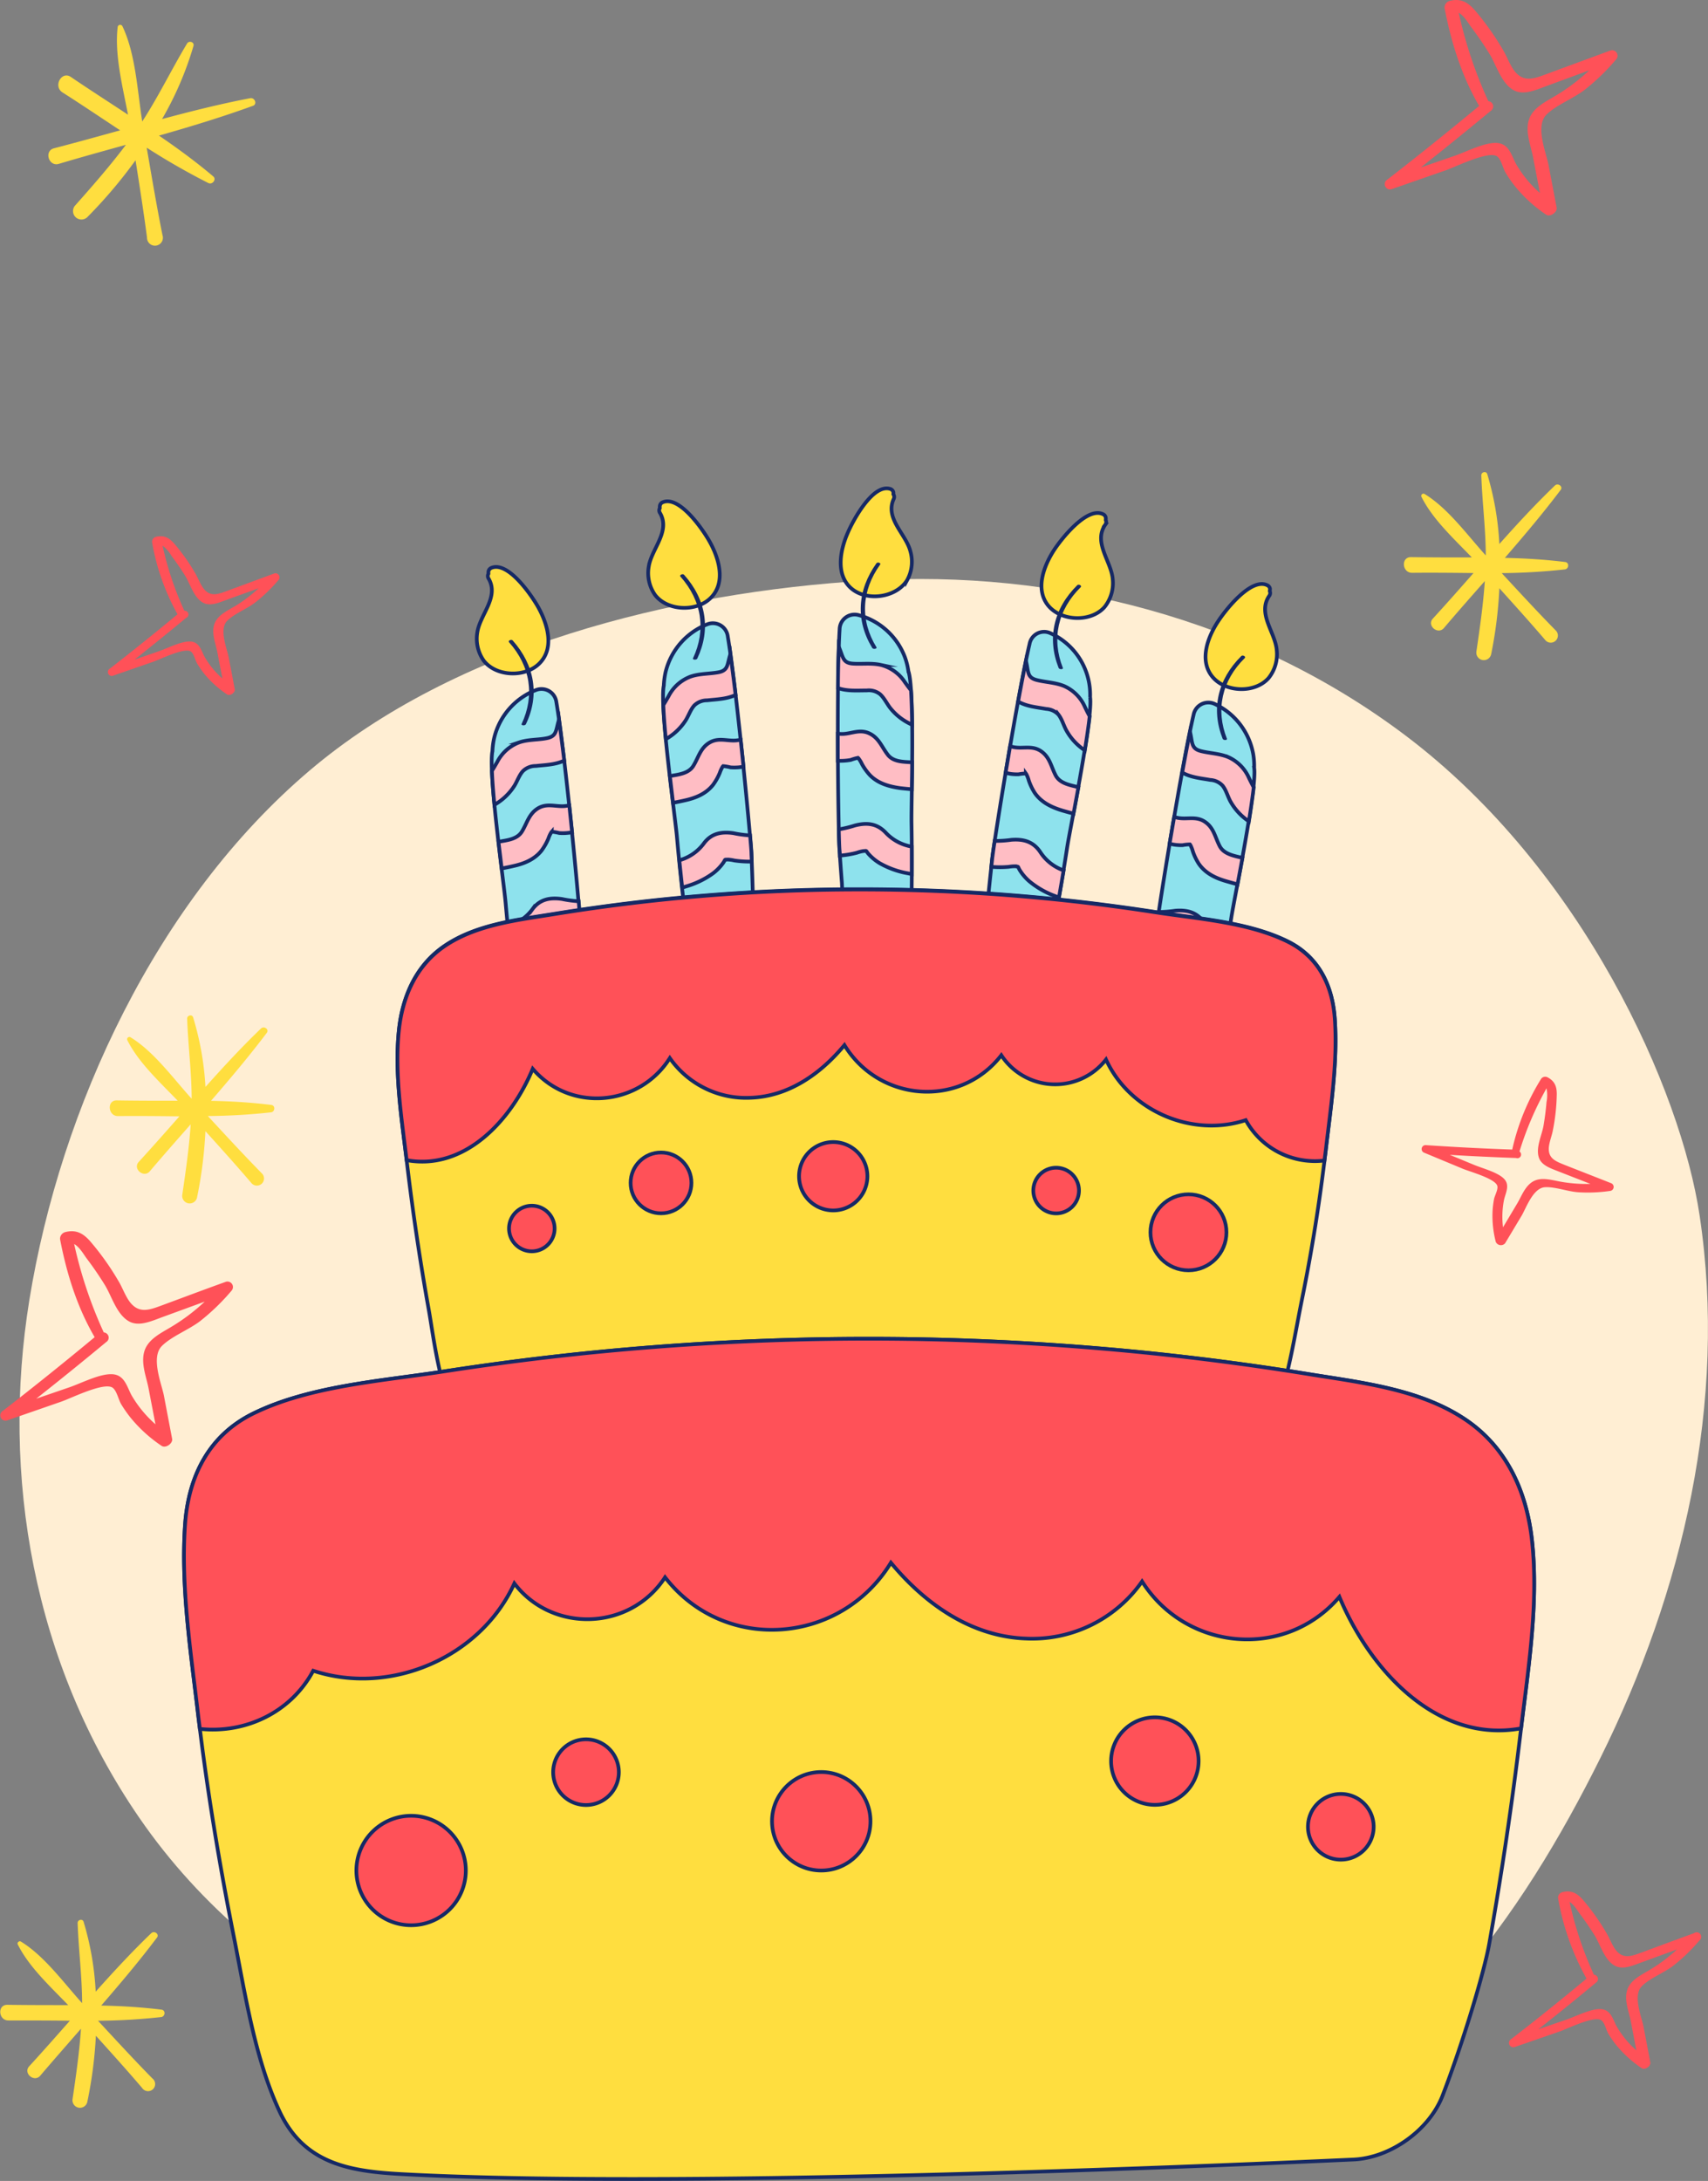
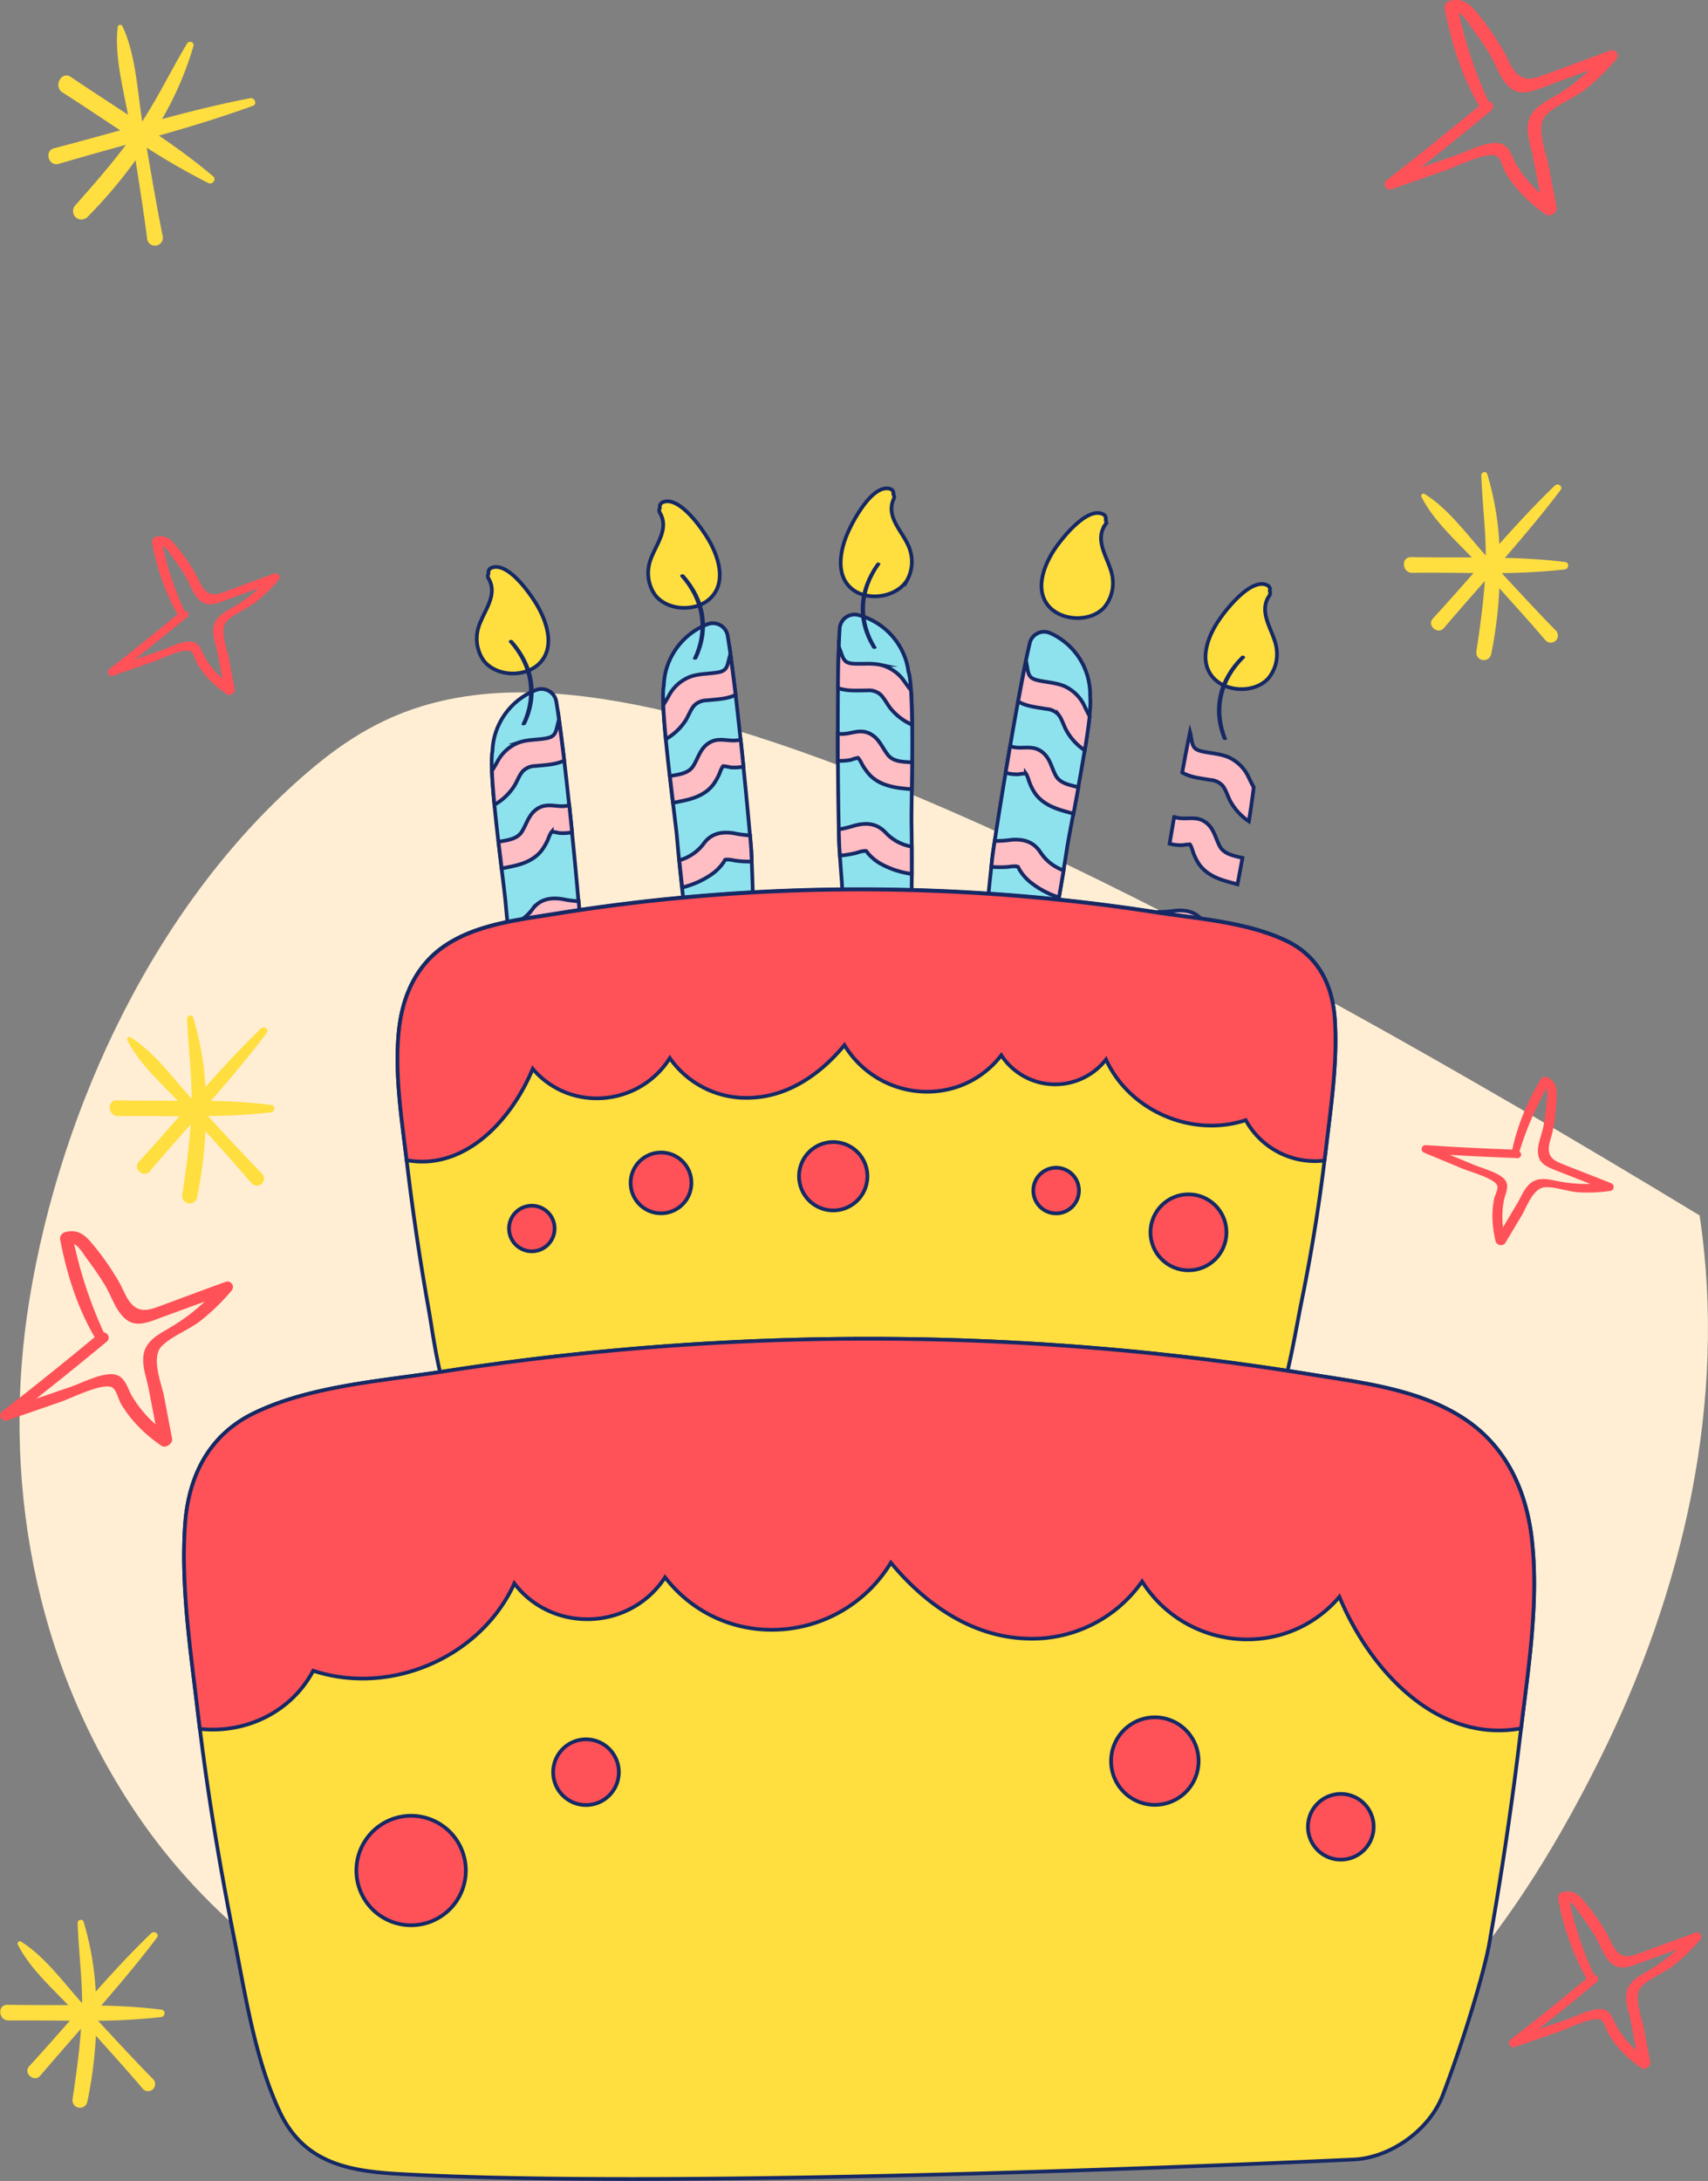
<svg xmlns="http://www.w3.org/2000/svg" id="Layer_1" data-name="Layer 1" viewBox="0 0 461.71 589.5">
  <rect x="0" y="0" width="461.71" height="589.5" fill="#808080" stroke="none" />
  <defs>
    <style>.cls-1{fill:#ffeed3;}.cls-2,.cls-8{fill:#ff5158;}.cls-3,.cls-6{fill:#ffde3f;}.cls-4{fill:#8ee2ed;}.cls-4,.cls-5,.cls-6,.cls-8{stroke:#162965;stroke-miterlimit:10;}.cls-5{fill:#ffbdc4;}.cls-7{fill:#162965;}</style>
  </defs>
  <title>circle_1-02</title>
-   <path class="cls-1" d="M527.52,332.52c-5-33.66-31.41-93.39-79.43-129.66-42.15-31.84-94.78-45-145.69-41.93C249.72,164.05,190.94,179,151.74,212.3c-41.32,35.09-67.27,91-75.72,143.06-7.69,47.42.94,98.11,29.67,139.91,33.45,48.65,89.2,71.83,146.2,84.71,48.5,10.95,101.44,18.29,148.38,2.39,48.87-16.55,79.33-60.71,100.47-103.29C522.93,434.37,535.11,383.08,527.52,332.52Z" transform="translate(-68.08 -4)" />
+   <path class="cls-1" d="M527.52,332.52C249.72,164.05,190.94,179,151.74,212.3c-41.32,35.09-67.27,91-75.72,143.06-7.69,47.42.94,98.11,29.67,139.91,33.45,48.65,89.2,71.83,146.2,84.71,48.5,10.95,101.44,18.29,148.38,2.39,48.87-16.55,79.33-60.71,100.47-103.29C522.93,434.37,535.11,383.08,527.52,332.52Z" transform="translate(-68.08 -4)" />
  <path class="cls-2" d="M503.63,323.82c-4.07-1.61-8.16-3.2-12.24-4.81-2.46-1-4.54-1.66-4.64-4.27-.06-1.64.83-3.65,1.11-5.26a54,54,0,0,0,1.05-9.76c0-1.81-.41-3.42-2.44-4.5a1.38,1.38,0,0,0-1.75.32,61.36,61.36,0,0,0-7.85,19.18q-11.69-.41-23.4-1.2a1.06,1.06,0,0,0-.52,2l10.49,4.36c2,.84,9.07,2.74,9.42,4.76.17,1-.73,2.52-.92,3.52a25.13,25.13,0,0,0-.39,3.24,28,28,0,0,0,.88,8.3,1.53,1.53,0,0,0,2.5.37l4.5-7.51c1.18-2,3.06-7.47,6.28-7.66,2.69-.17,6.21,1.18,9,1.36a42,42,0,0,0,8.7-.37A1.09,1.09,0,0,0,503.63,323.82Zm-14.12-.5c-2.53-.5-5.12-1.2-7.22.15s-3,4.09-4.18,6l-3.73,6.26a23.27,23.27,0,0,1,.26-7.36c.37-1.82,1.72-4,0-5.76s-5.76-2.78-8.15-3.78L460,316.15q9,.54,17.91.85a1,1,0,0,0,.92-1.76,86.83,86.83,0,0,1,7.31-17.08,9.79,9.79,0,0,1,0,3.72q-.27,3.21-.81,6.37c-.44,2.58-2.11,5.83-1.29,8.54.67,2.22,3.23,3,5.49,3.9L498,324A39.19,39.19,0,0,1,489.51,323.32Z" transform="translate(-68.08 -4)" />
  <path class="cls-2" d="M142.11,159.05l-12.33,4.55c-2.49.92-4.5,1.78-6.31-.1-1.14-1.19-1.82-3.28-2.68-4.67a53,53,0,0,0-5.7-8c-1.22-1.34-2.58-2.28-4.81-1.74a1.4,1.4,0,0,0-1.1,1.41,61.28,61.28,0,0,0,6.89,19.54q-9,7.47-18.27,14.67a1.06,1.06,0,0,0,1,1.87l10.73-3.72c2.06-.72,8.6-4,10.2-2.71.8.63,1.13,2.37,1.66,3.23a25.76,25.76,0,0,0,1.86,2.69,28.11,28.11,0,0,0,6.18,5.61c.83.58,2.28-.49,2.11-1.39q-.81-4.29-1.64-8.6c-.43-2.27-2.68-7.61-.4-9.9,1.9-1.91,5.43-3.25,7.65-5a42.72,42.72,0,0,0,6.25-6.06A1.09,1.09,0,0,0,142.11,159.05Zm-10.88,9c-2.22,1.3-4.62,2.5-5.29,4.91s.45,5.07.88,7.27q.68,3.57,1.37,7.16a23.37,23.37,0,0,1-4.7-5.67c-.94-1.61-1.36-4.12-3.83-4.31s-6.15,1.75-8.59,2.6l-6.61,2.28q7-5.55,13.94-11.28a1,1,0,0,0-.48-1.92,85.88,85.88,0,0,1-5.9-17.62,9.52,9.52,0,0,1,2.43,2.81c1.3,1.71,2.51,3.48,3.64,5.29,1.39,2.22,2.31,5.76,4.71,7.24,2,1.21,4.41.1,6.7-.74L138,163A38.83,38.83,0,0,1,131.23,168.07Z" transform="translate(-68.08 -4)" />
  <path class="cls-2" d="M526,526.53q-6.9,2.52-13.78,5.08c-2.77,1-5,2-7-.12-1.27-1.32-2-3.66-3-5.21a60.35,60.35,0,0,0-6.37-8.92c-1.36-1.49-2.88-2.55-5.38-1.94a1.57,1.57,0,0,0-1.22,1.57,68.58,68.58,0,0,0,7.7,21.82q-10,8.34-20.4,16.37a1.18,1.18,0,0,0,1.08,2.09l12-4.15c2.3-.8,9.6-4.46,11.39-3,.88.71,1.26,2.64,1.84,3.61a29.27,29.27,0,0,0,2.09,3,31.56,31.56,0,0,0,6.89,6.27c.93.64,2.55-.56,2.36-1.56l-1.83-9.6c-.48-2.53-3-8.5-.45-11,2.12-2.13,6.06-3.63,8.54-5.56a47.13,47.13,0,0,0,7-6.77A1.21,1.21,0,0,0,526,526.53ZM513.8,536.59c-2.48,1.46-5.16,2.8-5.91,5.48s.51,5.66,1,8.12l1.53,8a25.82,25.82,0,0,1-5.24-6.33c-1.05-1.79-1.52-4.59-4.27-4.8s-6.87,2-9.6,2.9l-7.38,2.54q7.88-6.19,15.56-12.59a1.16,1.16,0,0,0-.54-2.15,96.67,96.67,0,0,1-6.58-19.66c1.23.7,2.14,2.37,2.72,3.13,1.44,1.91,2.79,3.89,4.06,5.91,1.54,2.48,2.57,6.43,5.26,8.08,2.21,1.35,4.92.11,7.47-.82l9.52-3.48A43.35,43.35,0,0,1,513.8,536.59Z" transform="translate(-68.08 -4)" />
  <path class="cls-2" d="M503.25,17.71l-16.74,6.17c-3.37,1.25-6.1,2.42-8.56-.14-1.54-1.61-2.46-4.45-3.63-6.33a73.18,73.18,0,0,0-7.73-10.84c-1.66-1.82-3.51-3.1-6.54-2.35a1.87,1.87,0,0,0-1.48,1.9c1.77,9.28,4.63,18.43,9.35,26.51q-12.21,10.14-24.79,19.9a1.43,1.43,0,0,0,1.31,2.54L459,50c2.8-1,11.67-5.41,13.84-3.68,1.08.86,1.53,3.21,2.25,4.39a34.79,34.79,0,0,0,2.53,3.64A38.36,38.36,0,0,0,486,62c1.14.79,3.11-.67,2.88-1.89q-1.12-5.84-2.23-11.66c-.59-3.09-3.63-10.34-.55-13.44,2.58-2.59,7.37-4.41,10.39-6.76A58.45,58.45,0,0,0,505,20,1.48,1.48,0,0,0,503.25,17.71ZM488.48,29.94c-3,1.78-6.27,3.4-7.17,6.66s.61,6.89,1.18,9.87l1.87,9.71A31.74,31.74,0,0,1,478,48.49c-1.27-2.18-1.84-5.58-5.19-5.84s-8.34,2.38-11.66,3.52l-9,3.1q9.57-7.55,18.91-15.3a1.42,1.42,0,0,0-.65-2.62,117.53,117.53,0,0,1-8-23.89c1.5.85,2.61,2.87,3.31,3.8q2.64,3.49,4.93,7.19c1.88,3,3.13,7.81,6.4,9.81,2.68,1.64,6,.14,9.08-1L497.7,23A52.54,52.54,0,0,1,488.48,29.94Z" transform="translate(-68.08 -4)" />
  <path class="cls-2" d="M129,350.51c-5.58,2-11.16,4.11-16.74,6.17-3.37,1.24-6.1,2.41-8.56-.15-1.55-1.6-2.46-4.45-3.63-6.33a72.52,72.52,0,0,0-7.74-10.84c-1.65-1.81-3.5-3.1-6.53-2.35a1.89,1.89,0,0,0-1.49,1.9c1.77,9.29,4.63,18.44,9.36,26.52q-12.21,10.14-24.79,19.9a1.43,1.43,0,0,0,1.31,2.54l14.56-5.05c2.8-1,11.67-5.41,13.84-3.68,1.08.86,1.53,3.21,2.24,4.4a34.67,34.67,0,0,0,2.53,3.63,38.39,38.39,0,0,0,8.38,7.62c1.14.79,3.11-.67,2.87-1.88l-2.22-11.67c-.59-3.09-3.64-10.33-.55-13.43,2.58-2.6,7.37-4.42,10.39-6.76a58.51,58.51,0,0,0,8.48-8.23A1.48,1.48,0,0,0,129,350.51Zm-14.77,12.23c-3,1.77-6.27,3.4-7.17,6.66s.61,6.88,1.18,9.86q.93,4.86,1.87,9.72a31.7,31.7,0,0,1-6.38-7.69c-1.27-2.19-1.84-5.59-5.19-5.84s-8.35,2.37-11.67,3.52l-9,3.09q9.55-7.53,18.91-15.3a1.41,1.41,0,0,0-.65-2.61,117,117,0,0,1-8-23.9c1.49.85,2.61,2.87,3.31,3.81q2.64,3.48,4.93,7.18c1.88,3,3.13,7.81,6.4,9.81,2.68,1.65,6,.14,9.08-1l11.57-4.23A52.59,52.59,0,0,1,114.22,362.74Z" transform="translate(-68.08 -4)" />
  <path class="cls-3" d="M112,67.55c-1.57-7.84-2.9-15.74-4.26-23.63a188,188,0,0,0,16.65,9.55c1.1.56,2.32-1,1.3-1.82-4.64-3.92-9.58-7.55-14.64-11,8.53-2.42,17-5,25.27-8,1.39-.33.73-2.36-.64-2.1-8,1.53-15.89,3.51-23.79,5.63a89.21,89.21,0,0,0,8.49-19.76c.3-1.06-1.2-1.54-1.73-.66-4.2,7-7.69,14.26-12.12,21.08-1.33-8.36-1.78-18.3-5.39-25.82a.69.69,0,0,0-1.24.21C99,18.71,101.2,27.23,102.68,35,97.5,31.58,92.29,28.24,87.23,24.8,84.71,23.09,82.37,27.35,85,29c5.18,3.3,10.35,6.79,15.56,10.23-6,1.65-11.93,3.31-17.88,4.85-2.74.7-1.46,5,1.27,4.22,6-1.79,12.08-3.47,18.17-5.16-4.31,5.73-9,11.08-13.79,16.48a2.28,2.28,0,0,0,3.33,3.1,130.08,130.08,0,0,0,13.06-15.4c1.1,7,2.19,13.92,3.1,20.9A2.15,2.15,0,1,0,112,67.55Z" transform="translate(-68.08 -4)" />
  <path class="cls-3" d="M138.94,321.23c-5-5.09-9.83-10.34-14.68-15.57a169.48,169.48,0,0,0,17.07-1c1.1-.12,1.26-1.84.09-2-5.37-.67-10.83-1-16.3-1.11,5.18-6,10.27-12,15-18.28.88-.93-.6-2.12-1.5-1.26-5.2,5-10.15,10.36-15,15.78A79.38,79.38,0,0,0,120.29,279c-.29-.94-1.65-.57-1.62.35.26,7.23,1.2,14.38,1.22,21.63-5.07-5.59-10.24-12.79-16.59-16.65a.62.62,0,0,0-.83.76c3,6.06,8.77,11.35,13.65,16.43-5.53,0-11,0-16.49-.09-2.72-.05-2.39,4.27.36,4.24,5.48-.05,11,0,16.59.07-3.65,4.14-7.29,8.27-11,12.32-1.7,1.86,1.37,4.46,3,2.53,3.61-4.26,7.33-8.47,11.05-12.69-.43,6.37-1.34,12.66-2.27,19a2,2,0,0,0,4,.7,116.36,116.36,0,0,0,2.25-17.85c4.21,4.65,8.41,9.32,12.49,14.09A1.92,1.92,0,1,0,138.94,321.23Z" transform="translate(-68.08 -4)" />
  <path class="cls-3" d="M488.7,174.48c-5-5.09-9.83-10.34-14.68-15.57a169.31,169.31,0,0,0,17.07-1c1.1-.13,1.27-1.85.09-2-5.37-.67-10.82-1-16.3-1.12,5.18-6,10.28-12,15-18.27.88-.93-.6-2.12-1.49-1.27-5.21,5-10.16,10.36-15,15.79a79.46,79.46,0,0,0-3.27-18.89c-.29-.93-1.65-.56-1.61.35.25,7.24,1.19,14.39,1.21,21.64-5.06-5.59-10.24-12.8-16.59-16.65a.6.6,0,0,0-.82.75c3,6.07,8.76,11.36,13.64,16.43-5.53,0-11,0-16.49-.08-2.71,0-2.39,4.26.36,4.24,5.48-.06,11,0,16.59.06-3.65,4.14-7.29,8.28-11,12.32-1.71,1.86,1.36,4.47,3,2.54,3.61-4.26,7.33-8.47,11.05-12.69-.43,6.37-1.34,12.66-2.27,19a2,2,0,0,0,4,.69A116.2,116.2,0,0,0,473.39,163c4.2,4.66,8.41,9.32,12.48,14.09A1.92,1.92,0,1,0,488.7,174.48Z" transform="translate(-68.08 -4)" />
  <path class="cls-3" d="M109.26,565.78c-5-5.1-9.83-10.35-14.68-15.58a166.43,166.43,0,0,0,17.07-1c1.1-.13,1.27-1.85.09-2-5.37-.67-10.82-1-16.3-1.11,5.19-6,10.28-12,15-18.28.88-.92-.6-2.12-1.49-1.26-5.21,5-10.16,10.36-15,15.78a79.38,79.38,0,0,0-3.27-18.88c-.29-.93-1.64-.57-1.61.35.25,7.23,1.19,14.38,1.21,21.64-5.06-5.6-10.24-12.8-16.58-16.66-.44-.26-1.06.31-.83.76,3,6.07,8.76,11.36,13.64,16.43-5.52,0-11,0-16.49-.08-2.71,0-2.38,4.26.36,4.23,5.48,0,11,0,16.59.07-3.65,4.14-7.29,8.28-11,12.32-1.7,1.86,1.36,4.47,3,2.53,3.61-4.25,7.33-8.46,11-12.69-.43,6.38-1.34,12.67-2.27,19a2,2,0,0,0,4,.69A116.2,116.2,0,0,0,94,554.25c4.2,4.66,8.41,9.32,12.48,14.09A1.92,1.92,0,1,0,109.26,565.78Z" transform="translate(-68.08 -4)" />
  <path class="cls-4" d="M295,233.29c.19,3.15.42,6.3.67,9.45a68,68,0,0,0,.83,8.31c.63,3,2.74,6,5.46,6.89a3.64,3.64,0,0,0,1,.77,7.39,7.39,0,0,0,9-1.6c2.37-2.58,2.46-6.18,2.52-9.48q.18-10.62,0-21.26c-.1-5.22.92-35.73-.84-40.94a19,19,0,0,0-.86-3.56,18.54,18.54,0,0,0-12.66-11.63,4.05,4.05,0,0,0-5.07,3.85C294.2,187.76,294.64,227.24,295,233.29Z" transform="translate(-68.08 -4)" />
  <path class="cls-5" d="M299.19,227.12c3.2-.82,5.92-.57,8.28,1.9a12.42,12.42,0,0,0,6.82,3.77l.25.06q0,3.71,0,7.42l-1-.21a23.63,23.63,0,0,1-7.62-2.72,13.08,13.08,0,0,1-3.11-2.58c-.79-.93-.26-.78-1.37-.72a10,10,0,0,0-1.69.44,25.88,25.88,0,0,1-4.63.78c0-.66-.09-1.31-.13-2-.05-.95-.11-2.72-.17-5.08A32.16,32.16,0,0,0,299.19,227.12Z" transform="translate(-68.08 -4)" />
  <path class="cls-5" d="M314.64,199.89a15.46,15.46,0,0,1-5.87-4.47c-.94-1.18-1.67-2.8-2.81-3.8a4.88,4.88,0,0,0-3.55-1c-2.6,0-5.33.24-7.81-.64,0-4.12.12-8,.22-11.15.14.3.26.62.38.93.79,2.06.92,3.42,3.34,3.61s5-.22,7.59.34a11,11,0,0,1,6.54,4.65c.58.8,1.11,1.54,1.67,2.21C314.51,193.2,314.6,196.43,314.64,199.89Z" transform="translate(-68.08 -4)" />
  <path class="cls-5" d="M303.29,213.57a15.68,15.68,0,0,1-2.18-3,8.47,8.47,0,0,0-.95-1.59l-.16-.14a12.09,12.09,0,0,0-1.93.56,14.64,14.64,0,0,1-2,.23,12.75,12.75,0,0,1-1.51,0c0-2.4,0-4.86,0-7.32l.12,0c2.93.48,5.4-1.47,8.37-.09,2.62,1.22,3.35,3.63,5,5.76,1.5,2,4.27,1.92,6.6,2.08,0,2.56-.06,5-.09,7.28-1.05-.1-2.1-.19-3.17-.32C308.39,216.59,305.47,215.77,303.29,213.57Z" transform="translate(-68.08 -4)" />
  <path class="cls-6" d="M298.31,163.13c4.22,3.51,12.09,2.4,15-2.34a10.24,10.24,0,0,0,.86-7.8c-1.21-4.68-6.94-8.84-4.49-14.14a1.26,1.26,0,0,0-.11-1.26,2.34,2.34,0,0,0,0-.57,1.23,1.23,0,0,0-.88-.88c-4.66-1.42-10,8.5-11.43,11.85C295.21,152.63,293.84,159.4,298.31,163.13Z" transform="translate(-68.08 -4)" />
  <path class="cls-7" d="M305,156.25c.31-.43,1.33-.07,1,.36-5.09,7.11-5.43,15.12-1,22.32.27.44-.87.65-1.13.21C299.34,171.75,299.78,163.55,305,156.25Z" transform="translate(-68.08 -4)" />
  <path class="cls-4" d="M336.27,236.36q-.52,4.71-1,9.42a68.48,68.48,0,0,0-.6,8.33c.1,3.08,1.67,6.36,4.2,7.72a3.6,3.6,0,0,0,.86.94,7.39,7.39,0,0,0,9.13,0c2.78-2.13,3.49-5.67,4.11-8.91q2-10.44,3.61-20.95c.8-5.16,7-35.05,6.18-40.48a18.27,18.27,0,0,0-10.73-17.28,4,4,0,0,0-5.64,2.93C343.27,191.36,336.94,230.34,336.27,236.36Z" transform="translate(-68.08 -4)" />
  <path class="cls-5" d="M341.45,231c3.29-.26,5.93.46,7.83,3.29a12.43,12.43,0,0,0,6.08,4.89l.24.09q-.62,3.66-1.26,7.32l-1-.37a23.83,23.83,0,0,1-7-4,13.25,13.25,0,0,1-2.62-3.07c-.62-1.06-.12-.82-1.23-1a10.11,10.11,0,0,0-1.73.15,27.34,27.34,0,0,1-4.7,0l.21-2c.11-1,.35-2.7.7-5A30.11,30.11,0,0,0,341.45,231Z" transform="translate(-68.08 -4)" />
  <path class="cls-5" d="M361.33,206.81a15.39,15.39,0,0,1-5-5.41c-.73-1.32-1.16-3-2.11-4.22a4.92,4.92,0,0,0-3.34-1.56c-2.56-.46-5.29-.67-7.58-2,.75-4.06,1.47-7.81,2.12-10.95.08.32.15.65.22,1,.42,2.17.31,3.52,2.66,4.13s5,.65,7.42,1.63a11,11,0,0,1,5.66,5.71c.43.88.82,1.7,1.26,2.46C362.35,200.2,361.88,203.39,361.33,206.81Z" transform="translate(-68.08 -4)" />
  <path class="cls-5" d="M347.81,218.34a15.39,15.39,0,0,1-1.62-3.37,8.64,8.64,0,0,0-.68-1.73l-.12-.17a13.75,13.75,0,0,0-2,.22,13.34,13.34,0,0,1-2-.1c-.48-.07-1-.18-1.47-.3l1.22-7.22.13.05c2.79,1,5.56-.52,8.25,1.34,2.38,1.65,2.69,4.16,3.93,6.53,1.15,2.19,3.89,2.62,6.15,3.18-.46,2.52-.91,5-1.33,7.16-1-.28-2-.54-3.07-.86C352.32,222.19,349.58,220.89,347.81,218.34Z" transform="translate(-68.08 -4)" />
  <path class="cls-6" d="M351.53,167.8c3.56,4.17,11.51,4.43,15.15.26a10.32,10.32,0,0,0,2.19-7.54c-.4-4.82-5.34-9.9-2-14.71a1.23,1.23,0,0,0,.11-1.26A2.13,2.13,0,0,0,367,144a1.24,1.24,0,0,0-.71-1c-4.35-2.19-11.31,6.67-13.3,9.72C350.27,156.93,347.76,163.36,351.53,167.8Z" transform="translate(-68.08 -4)" />
-   <path class="cls-7" d="M359.29,162.17c.38-.38,1.33.15.95.52-6.23,6.14-7.94,14-4.85,21.82.19.48-1,.49-1.15,0C351.07,176.47,352.91,168.46,359.29,162.17Z" transform="translate(-68.08 -4)" />
-   <path class="cls-4" d="M380.62,255.51c-.35,3.14-.67,6.29-1,9.43a68.35,68.35,0,0,0-.61,8.33c.11,3.08,1.68,6.36,4.2,7.72a3.46,3.46,0,0,0,.87.93,7.38,7.38,0,0,0,9.13,0c2.77-2.13,3.48-5.66,4.1-8.9q2-10.44,3.62-21c.8-5.16,7-35.05,6.18-40.48a19.48,19.48,0,0,0-.25-3.66,18.56,18.56,0,0,0-10.48-13.63,4.06,4.06,0,0,0-5.65,2.94C387.61,210.52,381.29,249.5,380.62,255.51Z" transform="translate(-68.08 -4)" />
  <path class="cls-5" d="M385.79,250.15c3.3-.26,5.94.46,7.84,3.29a12.33,12.33,0,0,0,6.08,4.88l.23.1q-.6,3.66-1.26,7.32l-.95-.38a23.48,23.48,0,0,1-7-4,13.12,13.12,0,0,1-2.63-3.07c-.62-1.05-.12-.81-1.22-.94a9.3,9.3,0,0,0-1.74.15,26.27,26.27,0,0,1-4.69,0c.07-.65.13-1.31.21-2,.1-.94.35-2.69.7-5A30.07,30.07,0,0,0,385.79,250.15Z" transform="translate(-68.08 -4)" />
  <path class="cls-5" d="M405.68,226a15.59,15.59,0,0,1-5-5.41c-.72-1.33-1.16-3.05-2.11-4.23a4.89,4.89,0,0,0-3.34-1.55c-2.55-.46-5.29-.67-7.57-2,.74-4.05,1.46-7.8,2.11-10.94.09.32.16.65.22,1,.42,2.16.32,3.52,2.67,4.13s5,.64,7.42,1.63a11,11,0,0,1,5.65,5.71c.43.87.83,1.69,1.26,2.46C406.69,219.35,406.23,222.55,405.68,226Z" transform="translate(-68.08 -4)" />
  <path class="cls-5" d="M392.16,237.5a15.05,15.05,0,0,1-1.63-3.38,8.53,8.53,0,0,0-.67-1.72.92.92,0,0,0-.13-.17,12.49,12.49,0,0,0-2,.22,13.28,13.28,0,0,1-2-.11,11.42,11.42,0,0,1-1.48-.3c.4-2.36.81-4.78,1.23-7.21l.12,0c2.8,1,5.57-.53,8.26,1.34,2.38,1.65,2.68,4.15,3.93,6.53,1.14,2.19,3.88,2.62,6.15,3.18-.46,2.52-.92,5-1.34,7.16-1-.28-2-.55-3.06-.86C396.66,241.35,393.93,240.05,392.16,237.5Z" transform="translate(-68.08 -4)" />
  <path class="cls-6" d="M395.88,187c3.55,4.18,11.5,4.44,15.14.26a10.26,10.26,0,0,0,2.19-7.54c-.4-4.81-5.33-9.89-2-14.7a1.28,1.28,0,0,0,.11-1.26,3.7,3.7,0,0,0,.07-.56,1.25,1.25,0,0,0-.72-1c-4.35-2.2-11.31,6.67-13.29,9.72C394.61,176.08,392.1,182.52,395.88,187Z" transform="translate(-68.08 -4)" />
  <path class="cls-7" d="M403.64,181.32c.38-.37,1.32.16.95.53-6.23,6.14-7.94,14-4.85,21.81.18.48-1,.49-1.16,0C395.41,195.63,397.25,187.62,403.64,181.32Z" transform="translate(-68.08 -4)" />
  <path class="cls-4" d="M264.81,176a4.06,4.06,0,0,0-5.45-3.29A18.56,18.56,0,0,0,248,185.67a20.05,20.05,0,0,0-.48,3.63c-1.18,5.36,3.08,35.59,3.54,40.8q.93,10.59,2.25,21.14c.41,3.27.88,6.84,3.52,9.15A7.39,7.39,0,0,0,266,261a3.66,3.66,0,0,0,.92-.87c2.61-1.2,4.39-4.37,4.69-7.44a68.44,68.44,0,0,0-.06-8.35c-.09-3.15-.2-6.31-.35-9.47C270.87,228.85,267.09,189.54,264.81,176Z" transform="translate(-68.08 -4)" />
  <path class="cls-5" d="M266.34,229.2c-3.28-.47-6,.07-8,2.78a12.38,12.38,0,0,1-6.38,4.48l-.24.08c.24,2.46.51,4.92.78,7.38l1-.31a23.72,23.72,0,0,0,7.28-3.52,12.93,12.93,0,0,0,2.82-2.9c.69-1,.17-.8,1.28-.86a10.33,10.33,0,0,1,1.73.26,26.82,26.82,0,0,0,4.68.28c0-.66-.05-1.32-.08-2,0-.94-.17-2.71-.37-5.07A28.77,28.77,0,0,1,266.34,229.2Z" transform="translate(-68.08 -4)" />
  <path class="cls-5" d="M248.07,203.78a15.52,15.52,0,0,0,5.36-5.07c.81-1.27,1.35-3,2.38-4.08a4.88,4.88,0,0,1,3.43-1.33c2.58-.29,5.33-.33,7.69-1.47-.48-4.09-1-7.89-1.4-11.06-.1.31-.2.64-.29,1-.56,2.12-.54,3.49-2.92,3.94s-5.05.32-7.51,1.15a11,11,0,0,0-6,5.32c-.49.85-.94,1.64-1.42,2.38C247.48,197.12,247.73,200.34,248.07,203.78Z" transform="translate(-68.08 -4)" />
  <path class="cls-5" d="M260.81,216.17a15.44,15.44,0,0,0,1.84-3.27,8.55,8.55,0,0,1,.78-1.68l.14-.15a13.15,13.15,0,0,1,2,.35,14.82,14.82,0,0,0,2,0,11.12,11.12,0,0,0,1.49-.21c-.24-2.38-.5-4.82-.76-7.27l-.12,0c-2.86.79-5.52-.89-8.33.8-2.48,1.49-2.94,4-4.34,6.26-1.29,2.11-4.05,2.36-6.35,2.77.3,2.55.6,5,.87,7.24,1-.22,2.07-.41,3.12-.66C256.06,219.72,258.87,218.6,260.81,216.17Z" transform="translate(-68.08 -4)" />
  <path class="cls-6" d="M259.87,150.32c-1.78-3.18-8.15-12.47-12.64-10.56a1.24,1.24,0,0,0-.78,1,2.38,2.38,0,0,0,0,.57,1.24,1.24,0,0,0,0,1.26c3,5-2.26,9.76-3,14.55a10.27,10.27,0,0,0,1.7,7.66c3.36,4.4,11.31,4.67,15.13.73C264.43,161.31,262.34,154.72,259.87,150.32Z" transform="translate(-68.08 -4)" />
  <path class="cls-7" d="M253,159.36c-.36-.39-1.34.07-1,.47,5.81,6.53,7,14.45,3.42,22.08-.22.47.93.55,1.15.09C260.28,174.17,259,166.06,253,159.36Z" transform="translate(-68.08 -4)" />
  <path class="cls-4" d="M218.48,193.79a4.06,4.06,0,0,0-5.45-3.3,18.58,18.58,0,0,0-11.35,12.92,19.31,19.31,0,0,0-.48,3.63c-1.19,5.37,3.08,35.6,3.54,40.8q.93,10.59,2.25,21.14c.41,3.27.88,6.85,3.52,9.15a7.35,7.35,0,0,0,9.1.63,3.54,3.54,0,0,0,.93-.87c2.61-1.2,4.39-4.37,4.69-7.43a68.42,68.42,0,0,0-.06-8.35c-.09-3.16-.2-6.32-.35-9.47C224.54,246.59,220.76,207.28,218.48,193.79Z" transform="translate(-68.08 -4)" />
  <path class="cls-5" d="M220,247c-3.28-.47-6,.07-8,2.77a12.38,12.38,0,0,1-6.38,4.48l-.24.08q.36,3.71.78,7.39l1-.32a23.49,23.49,0,0,0,7.28-3.52,13.1,13.1,0,0,0,2.82-2.89c.69-1,.17-.81,1.28-.87a10.07,10.07,0,0,1,1.72.26,27,27,0,0,0,4.69.29c0-.66-.05-1.32-.08-2,0-.95-.17-2.72-.37-5.07A30,30,0,0,1,220,247Z" transform="translate(-68.08 -4)" />
  <path class="cls-5" d="M201.73,221.53a15.4,15.4,0,0,0,5.37-5.08c.81-1.27,1.35-3,2.38-4.07a4.89,4.89,0,0,1,3.43-1.34c2.58-.29,5.32-.32,7.69-1.47-.48-4.09-1-7.88-1.4-11.06-.1.32-.2.64-.29,1-.56,2.13-.54,3.49-2.92,4s-5.05.31-7.51,1.14a11,11,0,0,0-6,5.33c-.49.84-.94,1.64-1.42,2.37C201.15,214.86,201.4,218.08,201.73,221.53Z" transform="translate(-68.08 -4)" />
  <path class="cls-5" d="M214.47,233.91a15.66,15.66,0,0,0,1.85-3.26,8.29,8.29,0,0,1,.78-1.68l.14-.16a13.15,13.15,0,0,1,2,.35,12.13,12.13,0,0,0,2,0,13,13,0,0,0,1.49-.2c-.25-2.39-.5-4.83-.76-7.28l-.12,0c-2.86.8-5.52-.88-8.33.8-2.48,1.5-2.95,4-4.34,6.27-1.29,2.11-4,2.36-6.35,2.77.3,2.54.6,5,.87,7.23,1-.21,2.07-.41,3.12-.66C209.73,237.46,212.54,236.34,214.47,233.91Z" transform="translate(-68.08 -4)" />
  <path class="cls-6" d="M213.54,168.06c-1.78-3.17-8.15-12.47-12.64-10.56a1.27,1.27,0,0,0-.78,1,2.42,2.42,0,0,0,0,.57,1.24,1.24,0,0,0,0,1.26c3,5-2.26,9.76-3,14.54a10.31,10.31,0,0,0,1.7,7.67c3.36,4.4,11.31,4.66,15.13.72C218.1,179.05,216,172.47,213.54,168.06Z" transform="translate(-68.08 -4)" />
  <path class="cls-7" d="M206.67,177.11c-.36-.4-1.34.06-1,.46,5.81,6.53,7,14.46,3.42,22.09-.22.46.93.55,1.15.09C214,191.91,212.63,183.8,206.67,177.11Z" transform="translate(-68.08 -4)" />
  <path class="cls-6" d="M178.05,318q2.37,20.08,5.93,40c1.56,8.79,3.43,26.48,11,35.37.1.66.21,1.33.32,2a2.86,2.86,0,0,0,2.85,2.62c1.47.13,2.95.24,4.42.36a13.85,13.85,0,0,0,4.23.35,1343.42,1343.42,0,0,0,181.79,2.54c9.86-.54,18.11-2.14,22.6-11.8,4.82-10.38,6.54-22.82,8.8-34q4.1-20.14,6.47-40.58c1.35-11.6,3.26-23.89,2.44-35.58-.64-9-4.4-16.74-12.77-20.86-10.57-5.21-24.17-6.12-35.65-7.9a520.76,520.76,0,0,0-80.35-6.17,514.31,514.31,0,0,0-82.19,6.65c-10.1,1.64-21.36,2.84-30,8.88-7.6,5.34-11.13,13.71-12.05,22.73C174.71,294.36,176.69,306.46,178.05,318Z" transform="translate(-68.08 -4)" />
  <path class="cls-8" d="M178,317.59c-1.37-11.44-3.28-23.38-2.11-34.9.92-9,4.45-17.39,12.05-22.73,8.6-6,19.86-7.24,30-8.88a514.31,514.31,0,0,1,82.19-6.65,520.76,520.76,0,0,1,80.35,6.17c11.48,1.78,25.08,2.69,35.65,7.9,8.37,4.12,12.13,11.82,12.77,20.86.82,11.69-1.09,24-2.44,35.58-.11.91-.24,1.83-.35,2.75a21.35,21.35,0,0,1-21.28-10.92c-14.6,4.81-31.47-2.57-37.77-16.39a17.41,17.41,0,0,1-28.3-1.15c-11.16,14.38-33,12.65-42.41-2.74-6.38,7.7-15,13.85-25.35,14.23A25.16,25.16,0,0,1,249.15,290c-8.27,13.06-26.91,14.76-37.06,2.9C206.23,307,193.57,320.45,178,317.59Z" transform="translate(-68.08 -4)" />
  <path class="cls-8" d="M347.41,325.79a6.17,6.17,0,1,0,6.17-6.16A6.16,6.16,0,0,0,347.41,325.79Z" transform="translate(-68.08 -4)" />
  <circle class="cls-8" cx="178.69" cy="319.73" r="8.22" />
  <path class="cls-8" d="M284.08,321.93a9.24,9.24,0,1,0,9.24-9.24A9.24,9.24,0,0,0,284.08,321.93Z" transform="translate(-68.08 -4)" />
  <path class="cls-8" d="M205.68,336.06a6.16,6.16,0,1,0,6.16-6.16A6.16,6.16,0,0,0,205.68,336.06Z" transform="translate(-68.08 -4)" />
  <circle class="cls-8" cx="321.27" cy="333.09" r="10.27" />
  <path class="cls-6" d="M482.28,420.92c-1.32-13-6.4-25-17.34-32.72-12.38-8.69-28.59-10.43-43.13-12.79a742,742,0,0,0-118.32-9.56,750.35,750.35,0,0,0-115.67,8.88c-16.53,2.56-36.11,3.87-51.33,11.37-12,5.93-17.46,17-18.37,30-1.18,16.73,1.54,34.32,3.48,50.94,2.36,20.26,5.71,40.38,9.68,60.39,3.1,15.59,5.64,32.77,12.33,47.19,6.46,13.9,18.34,16.21,32.54,17,71.56,3.93,210.35-1.75,257.79-3.91,10-.45,20.5-7.94,24.11-17.3,5.48-14.24,11.21-33.21,12.6-41q5.1-28.66,8.53-57.6C481.14,455.14,484,437.73,482.28,420.92Z" transform="translate(-68.08 -4)" />
  <path class="cls-8" d="M479.26,471.17c2-16.48,4.71-33.65,3-50.25-1.32-13-6.4-25-17.34-32.72-12.38-8.69-28.59-10.43-43.13-12.79a742,742,0,0,0-118.32-9.56,750.35,750.35,0,0,0-115.67,8.88c-16.53,2.56-36.11,3.87-51.33,11.37-12,5.93-17.46,17-18.37,30-1.18,16.82,1.57,34.51,3.51,51.21.15,1.32.34,2.64.5,4,12.39,1.33,24.66-4.51,30.64-15.72,21,6.92,45.3-3.7,54.37-23.6,10.19,13.4,31.22,12.9,40.74-1.65,16.07,20.7,47.49,18.21,61.05-3.95,9.19,11.09,21.65,19.95,36.5,20.5a36.26,36.26,0,0,0,31.4-15.43c11.9,18.8,38.74,21.26,53.34,4.17C438.61,455.88,456.84,475.28,479.26,471.17Z" transform="translate(-68.08 -4)" />
  <path class="cls-8" d="M235.37,483a8.88,8.88,0,1,1-8.88-8.87A8.88,8.88,0,0,1,235.37,483Z" transform="translate(-68.08 -4)" />
  <path class="cls-8" d="M392.09,480a11.83,11.83,0,1,1-11.83-11.82A11.82,11.82,0,0,1,392.09,480Z" transform="translate(-68.08 -4)" />
-   <circle class="cls-8" cx="222" cy="492.28" r="13.31" />
  <path class="cls-8" d="M439.41,497.76a8.88,8.88,0,1,1-8.87-8.87A8.87,8.87,0,0,1,439.41,497.76Z" transform="translate(-68.08 -4)" />
  <path class="cls-8" d="M194,509.59a14.79,14.79,0,1,1-14.79-14.79A14.79,14.79,0,0,1,194,509.59Z" transform="translate(-68.08 -4)" />
</svg>